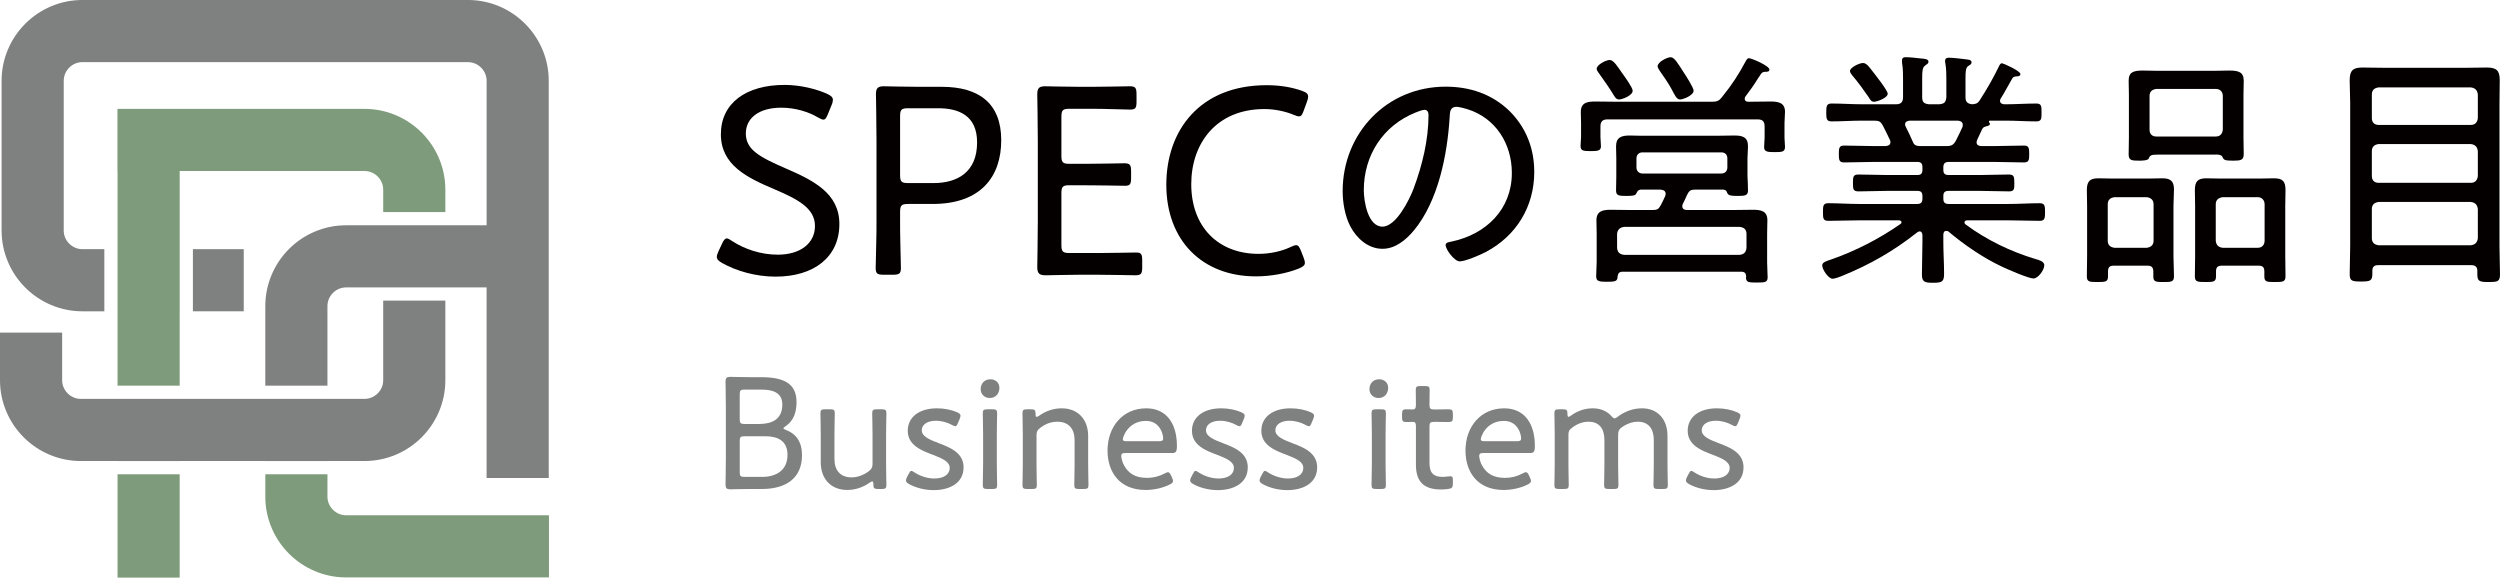
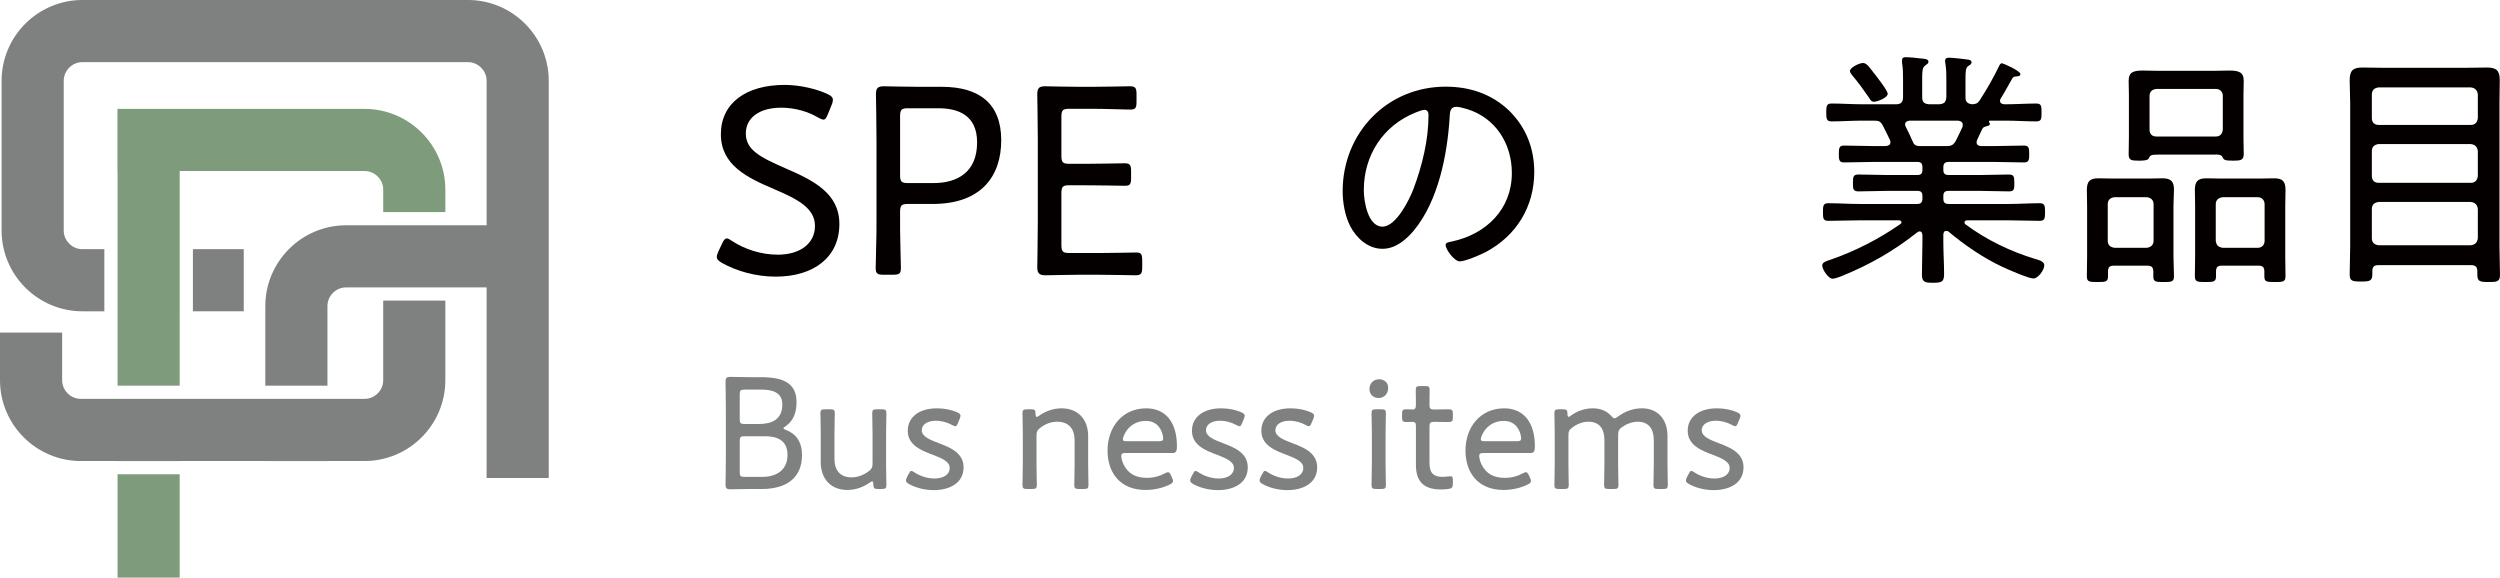
<svg xmlns="http://www.w3.org/2000/svg" id="_レイヤー_1" data-name="レイヤー 1" viewBox="0 0 387.278 89.472">
  <defs>
    <style>
      .cls-1 {
        fill: #7f8080;
      }

      .cls-1, .cls-2, .cls-3 {
        stroke-width: 0px;
      }

      .cls-2 {
        fill: #7e9c7b;
      }

      .cls-3 {
        fill: #040000;
      }
    </style>
  </defs>
  <g>
    <path class="cls-1" d="M116.343,75.75c-1.175,0-3.049.05-3.225.05-.55,0-.725-.175-.725-.725,0-.175.05-2.799.05-4.249v-7.473c0-1.475-.05-4.074-.05-4.249,0-.55.175-.725.725-.725.175,0,2.05.05,3.225.05h1.549c3.449,0,5.499.925,5.499,3.849,0,1.425-.35,2.849-1.725,3.774-.2.125-.3.225-.3.3,0,.075.125.15.375.25,1.575.575,2.5,1.85,2.5,3.899,0,3.574-2.475,5.249-6.199,5.249h-1.699ZM114.593,64.928c0,.625.125.75.75.75h2.274c1.95,0,3.574-.7,3.574-3.024,0-1.95-1.675-2.299-3.249-2.299h-2.6c-.625,0-.75.125-.75.75v3.824ZM114.593,73.126c0,.625.125.75.75.75h2.725c2.174,0,3.924-1.025,3.924-3.399,0-2.199-1.5-2.899-3.474-2.899h-3.174c-.625,0-.75.125-.75.75v4.799Z" />
    <path class="cls-1" d="M136.042,75.75c-.6,0-.75-.1-.75-.725,0-.325-.05-.45-.175-.45-.075,0-.2.05-.375.175-.975.7-2.175,1.149-3.5,1.149-2.524,0-4.099-1.725-4.099-4.274v-4.349c0-1.125-.05-2.924-.05-3.249,0-.525.15-.625.75-.625h.725c.6,0,.75.1.75.625,0,.325-.05,2.125-.05,3.249v3.824c0,1.75.899,2.85,2.649,2.85.875,0,1.799-.3,2.699-.975.425-.35.55-.575.55-1.149v-4.549c0-1.125-.05-2.924-.05-3.249,0-.525.15-.625.75-.625h.7c.6,0,.75.1.75.625,0,.325-.05,2.125-.05,3.249v4.599c0,1.125.05,2.924.05,3.249,0,.525-.15.625-.75.625h-.525Z" />
    <path class="cls-1" d="M149.267,72.401c0,2.449-2.174,3.524-4.624,3.524-1.424,0-2.799-.375-3.799-.925-.35-.2-.5-.35-.5-.575,0-.125.05-.3.15-.5l.25-.475c.2-.375.275-.5.425-.5.125,0,.3.1.525.25.8.525,1.95.925,3.049.925,1.375,0,2.375-.575,2.375-1.65,0-.975-1.2-1.475-2.549-2-1.825-.675-3.949-1.5-3.949-3.749,0-2.099,1.75-3.474,4.524-3.474,1.2,0,2.299.25,3.099.6.375.175.55.3.55.55,0,.125-.05.275-.125.475l-.25.6c-.15.375-.25.55-.425.55-.125,0-.3-.075-.525-.2-.675-.375-1.574-.65-2.499-.65-1.25,0-2.175.55-2.175,1.475,0,.975,1.25,1.475,2.7,2.024,1.774.675,3.774,1.5,3.774,3.724Z" />
-     <path class="cls-1" d="M154.818,60.054c0,.875-.525,1.6-1.5,1.6-.775,0-1.4-.55-1.4-1.375s.55-1.524,1.5-1.524c.8,0,1.399.524,1.399,1.299ZM152.994,75.75c-.6,0-.75-.1-.75-.625,0-.4.05-2.349.05-3.249v-4.574c0-1.15-.05-2.924-.05-3.274,0-.525.15-.625.75-.625h.725c.6,0,.75.1.75.625,0,.325-.05,2.1-.05,3.274v4.574c0,1.025.05,2.899.05,3.249,0,.525-.15.625-.75.625h-.725Z" />
    <path class="cls-1" d="M160.568,71.876c0,1.125.05,2.924.05,3.249,0,.525-.15.625-.75.625h-.725c-.6,0-.75-.1-.75-.625,0-.325.05-2.125.05-3.249v-4.574c0-1.15-.05-2.949-.05-3.274,0-.525.15-.625.75-.625h.55c.6,0,.725.1.725.725,0,.325.05.45.175.45.075,0,.2-.05.375-.175.975-.7,2.174-1.15,3.499-1.15,2.549,0,4.099,1.75,4.099,4.274v4.349c0,1.125.05,2.924.05,3.249,0,.525-.15.625-.75.625h-.7c-.6,0-.75-.1-.75-.625,0-.325.05-2.125.05-3.249v-3.699c0-1.75-.925-2.849-2.674-2.849-.875,0-1.774.275-2.649.95-.45.35-.575.575-.575,1.15v4.449Z" />
    <path class="cls-1" d="M181.566,74.001c.1.225.15.375.15.5,0,.225-.15.375-.5.55-1.075.55-2.474.85-3.749.85-4.099,0-5.898-2.849-5.898-6.099,0-3.699,2.349-6.548,5.999-6.548,3.074,0,4.749,2.274,4.749,5.824,0,.925-.175,1.1-.75,1.1h-7.223c-.475,0-.65.1-.65.45,0,.275.15.975.425,1.449.7,1.275,1.75,1.95,3.599,1.95.95,0,1.899-.25,2.674-.675.25-.125.4-.2.55-.2.175,0,.3.15.475.524l.15.325ZM180.192,67.902c0-.275-.125-.825-.3-1.175-.425-.925-1.2-1.524-2.375-1.524-1.424,0-2.474.675-3.124,1.7-.225.375-.45.899-.45,1.149,0,.225.175.3.575.3h5.024c.475,0,.65-.1.65-.45Z" />
    <path class="cls-1" d="M193.292,72.401c0,2.449-2.174,3.524-4.624,3.524-1.424,0-2.799-.375-3.799-.925-.35-.2-.5-.35-.5-.575,0-.125.05-.3.15-.5l.25-.475c.2-.375.275-.5.425-.5.125,0,.3.1.525.25.8.525,1.95.925,3.049.925,1.375,0,2.375-.575,2.375-1.65,0-.975-1.2-1.475-2.549-2-1.825-.675-3.949-1.5-3.949-3.749,0-2.099,1.75-3.474,4.524-3.474,1.2,0,2.299.25,3.099.6.375.175.55.3.55.55,0,.125-.05.275-.125.475l-.25.6c-.15.375-.25.55-.425.55-.125,0-.3-.075-.525-.2-.675-.375-1.574-.65-2.499-.65-1.25,0-2.175.55-2.175,1.475,0,.975,1.25,1.475,2.7,2.024,1.774.675,3.774,1.5,3.774,3.724Z" />
    <path class="cls-1" d="M204.042,72.401c0,2.449-2.174,3.524-4.624,3.524-1.424,0-2.799-.375-3.799-.925-.35-.2-.5-.35-.5-.575,0-.125.05-.3.15-.5l.25-.475c.2-.375.275-.5.425-.5.125,0,.3.1.525.25.8.525,1.95.925,3.049.925,1.375,0,2.375-.575,2.375-1.65,0-.975-1.2-1.475-2.549-2-1.825-.675-3.949-1.5-3.949-3.749,0-2.099,1.75-3.474,4.524-3.474,1.2,0,2.299.25,3.099.6.375.175.55.3.55.55,0,.125-.05.275-.125.475l-.25.6c-.15.375-.25.55-.425.55-.125,0-.3-.075-.525-.2-.675-.375-1.574-.65-2.499-.65-1.25,0-2.175.55-2.175,1.475,0,.975,1.25,1.475,2.7,2.024,1.774.675,3.774,1.5,3.774,3.724Z" />
    <path class="cls-1" d="M215.042,60.054c0,.875-.525,1.6-1.5,1.6-.775,0-1.4-.55-1.4-1.375s.55-1.524,1.5-1.524c.8,0,1.399.524,1.399,1.299ZM213.217,75.75c-.6,0-.75-.1-.75-.625,0-.4.05-2.349.05-3.249v-4.574c0-1.15-.05-2.924-.05-3.274,0-.525.15-.625.75-.625h.725c.6,0,.75.1.75.625,0,.325-.05,2.1-.05,3.274v4.574c0,1.025.05,2.899.05,3.249,0,.525-.15.625-.75.625h-.725Z" />
    <path class="cls-1" d="M225.066,74.9c0,.625-.15.774-.75.85-.35.05-.725.075-1.075.075-2.849,0-3.899-1.375-3.899-3.849v-6.023c0-.45-.175-.6-.475-.6-.425,0-.9.025-1.075.025-.475,0-.6-.175-.6-.75v-.475c0-.575.125-.75.6-.75.175,0,.625.025,1.075.025.3,0,.475-.125.475-.75,0-.95-.025-1.925-.025-2.25,0-.525.125-.625.725-.625h.7c.6,0,.725.1.725.625,0,.325-.025,1.3-.025,2.25,0,.625.125.75.75.75h.375c.55,0,1.55-.025,1.725-.025.65,0,.775.1.775.75v.475c0,.649-.125.75-.775.75-.2,0-1.175-.025-1.725-.025h-.375c-.625,0-.75.125-.75.75v5.624c0,1.625.7,2.149,2.074,2.149.375,0,.9-.1,1.175-.1.325,0,.375.15.375.65v.475Z" />
    <path class="cls-1" d="M237.016,74.001c.1.225.15.375.15.5,0,.225-.15.375-.5.55-1.075.55-2.474.85-3.749.85-4.099,0-5.898-2.849-5.898-6.099,0-3.699,2.349-6.548,5.999-6.548,3.074,0,4.749,2.274,4.749,5.824,0,.925-.175,1.1-.75,1.1h-7.223c-.475,0-.65.1-.65.45,0,.275.15.975.425,1.449.7,1.275,1.75,1.95,3.599,1.95.95,0,1.899-.25,2.674-.675.25-.125.4-.2.55-.2.175,0,.3.15.475.524l.15.325ZM235.641,67.902c0-.275-.125-.825-.3-1.175-.425-.925-1.2-1.524-2.375-1.524-1.424,0-2.474.675-3.124,1.7-.225.375-.45.899-.45,1.149,0,.225.175.3.575.3h5.024c.475,0,.65-.1.65-.45Z" />
    <path class="cls-1" d="M242.967,71.876c0,1.125.05,2.924.05,3.249,0,.525-.15.625-.75.625h-.725c-.6,0-.75-.1-.75-.625,0-.325.05-2.125.05-3.249v-4.574c0-1.15-.05-2.949-.05-3.274,0-.525.15-.625.75-.625h.575c.575,0,.7.125.7.7,0,.325.05.475.175.475.075,0,.2-.075.375-.2.95-.7,2.1-1.125,3.374-1.125,1.225,0,2.225.45,2.875,1.2.225.25.35.35.5.35.125,0,.275-.075.5-.25,1.05-.8,2.35-1.3,3.749-1.3,2.475,0,3.949,1.75,3.949,4.274v4.349c0,1.125.05,2.924.05,3.249,0,.525-.15.625-.75.625h-.725c-.6,0-.75-.1-.75-.625,0-.325.05-2.125.05-3.249v-3.699c0-1.75-.8-2.849-2.5-2.849-.725,0-1.5.225-2.324.775-.625.425-.7.675-.7,1.424v4.349c0,1.125.05,2.924.05,3.249,0,.525-.15.625-.75.625h-.725c-.6,0-.75-.1-.75-.625,0-.325.05-2.125.05-3.249v-3.699c0-1.75-.775-2.849-2.475-2.849-.8,0-1.674.275-2.524.925-.45.325-.575.55-.575,1.125v4.499Z" />
    <path class="cls-1" d="M270.09,72.401c0,2.449-2.174,3.524-4.624,3.524-1.424,0-2.799-.375-3.799-.925-.35-.2-.5-.35-.5-.575,0-.125.05-.3.15-.5l.25-.475c.2-.375.275-.5.425-.5.125,0,.3.1.525.25.8.525,1.95.925,3.049.925,1.375,0,2.375-.575,2.375-1.65,0-.975-1.2-1.475-2.549-2-1.825-.675-3.949-1.5-3.949-3.749,0-2.099,1.75-3.474,4.524-3.474,1.2,0,2.299.25,3.099.6.375.175.55.3.55.55,0,.125-.05.275-.125.475l-.25.6c-.15.375-.25.55-.425.55-.125,0-.3-.075-.525-.2-.675-.375-1.574-.65-2.499-.65-1.25,0-2.175.55-2.175,1.475,0,.975,1.25,1.475,2.7,2.024,1.774.675,3.774,1.5,3.774,3.724Z" />
  </g>
  <g>
    <g>
      <g>
        <path class="cls-2" d="M27.836,48.224h0v-9.626h-0v-12.105h28.64c.384,0,.757.076,1.108.225.346.147.658.358.927.627.271.271.483.583.629.928.149.35.224.723.224,1.108v3.47h9.626v-3.47c0-1.686-.333-3.325-.99-4.872-.632-1.486-1.534-2.822-2.681-3.97-1.148-1.147-2.484-2.049-3.97-2.681-1.547-.658-3.187-.991-4.873-.991H18.193v9.626h.016v12.105h-0v9.626h0v11.52h9.626v-11.52Z" />
-         <path class="cls-2" d="M53.613,79.821c-.385,0-.758-.076-1.108-.224-.345-.147-.657-.358-.928-.629-.269-.269-.48-.581-.627-.927-.149-.351-.224-.724-.224-1.108v-3.468h-9.626v3.468c0,1.685.333,3.324.991,4.872.632,1.488,1.535,2.825,2.682,3.972,1.148,1.147,2.483,2.049,3.969,2.68,1.548.657,3.187.991,4.872.991h31.426v-9.626h-31.426Z" />
        <rect class="cls-2" x="18.209" y="73.465" width="9.626" height="16.007" />
      </g>
      <g>
        <path class="cls-1" d="M12.76,38.598c-.385,0-.758-.076-1.108-.224-.345-.147-.658-.358-.927-.628-.271-.271-.483-.583-.629-.928-.149-.35-.224-.723-.224-1.109V12.514c0-.385.075-.758.224-1.108.147-.345.359-.657.627-.927.271-.271.584-.482.928-.629.35-.149.723-.224,1.109-.224h59.733c.385,0,.758.076,1.108.224.345.147.658.358.927.628.271.271.483.583.629.928.149.35.224.723.224,1.109v22.383h-6.391v-.001h-9.626v.001h-5.75c-1.685,0-3.324.333-4.872.991-1.486.631-2.821,1.533-3.969,2.68-1.147,1.147-2.05,2.483-2.682,3.971-.657,1.548-.991,3.187-.991,4.872v12.332h9.626v-12.332c0-.385.076-.757.224-1.108.147-.346.358-.657.627-.927.271-.271.583-.482.928-.629.35-.149.723-.224,1.108-.224h5.75v.001h9.626v-.001h6.391v29.52h9.626V12.514c0-1.686-.333-3.325-.991-4.873-.631-1.486-1.533-2.821-2.682-3.971-1.147-1.147-2.482-2.048-3.969-2.68-1.548-.657-3.187-.991-4.873-.991H12.76c-1.686,0-3.325.333-4.873.991-1.487.632-2.821,1.533-3.97,2.681-1.147,1.148-2.049,2.483-2.68,3.97-.657,1.547-.99,3.186-.99,4.872v23.196c0,1.686.334,3.325.991,4.873.631,1.486,1.533,2.822,2.682,3.971,1.147,1.147,2.482,2.048,3.969,2.68,1.548.657,3.187.991,4.873.991h3.402v-9.626h-3.402Z" />
        <rect class="cls-1" x="29.882" y="38.598" width="7.878" height="9.626" />
        <path class="cls-1" d="M50.725,71.417h5.75c1.687,0,3.326-.333,4.872-.991,1.487-.631,2.822-1.533,3.972-2.683,1.147-1.148,2.049-2.483,2.679-3.968.658-1.547.991-3.186.991-4.872v-12.332h-9.626v12.332c0,.385-.075.758-.224,1.108-.146.345-.358.657-.627.926-.271.27-.583.482-.929.629-.35.149-.723.224-1.107.224h-5.75v-0h-9.626v0h-13.263v-0h-9.626v0h-5.695c-.385,0-.758-.076-1.108-.224-.345-.147-.657-.358-.927-.628-.27-.27-.481-.582-.629-.928-.149-.351-.224-.724-.224-1.108v-7.381H0v7.381c0,1.685.333,3.324.991,4.872.632,1.488,1.534,2.823,2.681,3.97,1.147,1.148,2.483,2.05,3.971,2.682,1.548.657,3.187.991,4.872.991h5.695v.002h9.626v-.002h13.263v.002h9.626v-.002Z" />
      </g>
    </g>
    <g>
      <path class="cls-3" d="M130.028,34.705c0,5.125-3.948,8.149-9.872,8.149-3.108,0-6.091-.882-8.275-2.101-.588-.336-.84-.588-.84-.966,0-.21.084-.462.252-.84l.546-1.176c.252-.546.462-.84.757-.84.21,0,.462.168.84.42,1.933,1.26,4.453,2.1,7.058,2.1,3.444,0,5.755-1.722,5.755-4.453,0-2.772-2.73-4.159-6.26-5.671-4.158-1.765-8.317-3.697-8.317-8.528,0-4.831,3.907-7.645,9.872-7.645,2.437,0,4.915.63,6.595,1.386.631.294.883.546.883.924,0,.21-.042.462-.21.84l-.547,1.344c-.252.63-.42.882-.714.882-.168,0-.462-.126-.84-.336-1.387-.84-3.486-1.512-5.671-1.512-3.571,0-5.503,1.681-5.503,3.991,0,2.521,2.142,3.655,6.091,5.377,4.369,1.891,8.401,3.865,8.401,8.654Z" />
      <path class="cls-3" d="M136.913,42.56c-1.008,0-1.26-.168-1.26-1.05,0-.336.042-2.017.084-3.739.042-1.26.042-2.604.042-3.613v-12.392c0-2.479-.084-6.889-.084-7.183,0-.924.294-1.218,1.218-1.218.294,0,3.444.084,5.419.084h3.57c5.756,0,9.2,2.562,9.2,8.275,0,5.587-3.108,9.872-10.628,9.872h-3.781c-1.05,0-1.26.21-1.26,1.26v1.302c0,1.008,0,2.353.042,3.613.042,1.722.084,3.402.084,3.739,0,.882-.252,1.05-1.26,1.05h-1.387ZM139.433,27.101c0,1.05.21,1.26,1.26,1.26h3.907c3.654,0,6.763-1.638,6.763-6.301,0-4.243-2.94-5.293-6.049-5.293h-4.621c-1.05,0-1.26.21-1.26,1.26v9.074Z" />
      <path class="cls-3" d="M170.01,39.2c2.016,0,5.25-.084,6.007-.084.756,0,.924.252.924,1.218v1.05c0,1.008-.168,1.26-1.05,1.26-.673,0-3.865-.084-5.881-.084h-2.688c-1.681,0-4.663.084-5.251.084-.883,0-1.387-.126-1.387-1.218,0-.294.084-4.705.084-7.142v-12.56c0-2.479-.084-6.847-.084-7.141,0-.924.294-1.218,1.219-1.218.294,0,3.444.084,5.419.084h1.806c2.101,0,5.335-.084,5.881-.084.883,0,1.051.252,1.051,1.26v1.134c0,1.008-.168,1.218-1.051,1.218-.546,0-3.864-.126-5.881-.126h-3.444c-1.05,0-1.261.21-1.261,1.26v6.007c0,1.05.211,1.26,1.261,1.26h2.604c1.975,0,5.335-.084,5.881-.084.882,0,1.05.252,1.05,1.26v1.008c0,.966-.168,1.218-.924,1.218-.84,0-3.57-.084-8.611-.084-1.05,0-1.261.21-1.261,1.26v7.981c0,1.05.211,1.26,1.261,1.26h4.327Z" />
-       <path class="cls-3" d="M202.141,40.712c0,.378-.252.588-.924.882-1.891.756-4.285,1.218-6.68,1.218-8.275,0-13.862-5.545-13.862-14.199,0-8.401,5.167-15.416,15.543-15.416,2.017,0,3.864.294,5.503.882.672.252.924.462.924.882,0,.21-.042.42-.168.756l-.504,1.386c-.252.672-.378.924-.756.924-.168,0-.462-.084-.841-.252-1.302-.546-2.982-.882-4.494-.882-7.52,0-11.343,5.377-11.343,11.636,0,6.637,4.201,10.796,10.418,10.796,1.849,0,3.613-.42,4.957-1.05.42-.21.672-.294.883-.294.336,0,.504.294.756.924l.378.966c.126.336.21.63.21.84Z" />
      <path class="cls-3" d="M233.851,17.207c2.574,2.574,3.822,5.811,3.822,9.438,0,5.343-2.769,9.906-7.527,12.402-.818.429-3.159,1.443-4.017,1.443-.819,0-2.185-1.833-2.185-2.535,0-.429.624-.468.976-.546,5.304-1.131,9.282-4.992,9.282-10.608,0-4.524-2.496-8.541-6.942-9.906-.352-.117-1.287-.351-1.639-.351-1.014,0-1.014.858-1.053,1.599-.351,5.772-1.755,12.987-5.538,17.551-1.209,1.443-2.847,2.847-4.875,2.847-2.224,0-4.018-1.638-4.992-3.51-.819-1.599-1.17-3.666-1.17-5.421,0-9.009,6.864-16.186,15.951-16.186,3.744,0,7.177,1.131,9.906,3.783ZM219.265,17.441c-5.031,2.028-7.996,6.63-7.996,12.013,0,1.716.624,5.655,2.887,5.655,2.105,0,4.134-4.095,4.797-5.812,1.404-3.744,2.34-7.683,2.34-11.505,0-.429-.194-.78-.624-.78-.351,0-1.092.312-1.403.429Z" />
-       <path class="cls-3" d="M274.216,15.725c1.17,0,2.301.117,2.301,1.599,0,.585-.077,1.131-.077,1.716v2.301c0,.39.077.975.077,1.404,0,.78-.429.819-1.599.819-1.092,0-1.638-.039-1.638-.78,0-.468.077-.936.077-1.443v-1.755c0-.78-.312-1.092-1.092-1.092h-23.245c-.74,0-1.092.312-1.092,1.092v1.638c0,.39.078,1.014.078,1.443,0,.702-.546.741-1.599.741-1.209,0-1.561-.078-1.561-.819,0-.468.078-.936.078-1.404v-2.145c0-.663-.039-1.17-.039-1.677,0-1.482,1.014-1.638,2.224-1.638,1.248,0,2.457.039,3.705.039h14.274c.818,0,1.17-.078,1.677-.741,1.521-1.872,2.535-3.432,3.666-5.538.117-.195.234-.468.507-.468.391,0,3.159,1.17,3.159,1.755,0,.351-.312.351-.624.351-.272,0-.507.078-.663.312-.896,1.287-.74,1.287-2.418,3.51-.078.156-.117.195-.117.351,0,.351.273.468.547.468,1.131,0,2.262-.039,3.393-.039ZM260.605,31.95c0,.429.351.585.702.585h6.942c1.092,0,2.223-.039,3.314-.039,1.17,0,2.224.156,2.224,1.599,0,.702-.039,1.404-.039,2.145v4.407c0,.507.078,1.95.078,2.301,0,.78-.391.819-1.678.819-1.17,0-1.677,0-1.677-.78,0-.039.039-.078.039-.117-.039-.546-.234-.78-.78-.78h-18.369c-.507,0-.702.234-.78.741,0,.741-.351.819-1.677.819-1.209,0-1.639-.078-1.639-.858,0-.234.078-1.872.078-2.262v-4.29c0-.702-.039-1.404-.039-2.106,0-1.443.976-1.638,2.224-1.638,1.092,0,2.223.039,3.314.039h3.12c.741,0,.976-.117,1.326-.78.234-.468.468-.897.663-1.365.039-.156.078-.234.078-.351,0-.507-.39-.624-.78-.663h-3.12c-.351.039-.468.234-.624.546-.155.351-.39.429-1.521.429-1.209,0-1.639-.039-1.639-.858,0-.741.039-1.482.039-2.223v-2.73c0-.624-.039-1.248-.039-1.872,0-1.443.897-1.677,2.146-1.677.546,0,1.17.039,1.794.039h11.622c.937,0,1.833-.039,2.77-.039,1.248,0,2.106.234,2.106,1.677,0,.624-.078,1.248-.078,1.872v2.73c.039.429.078,1.989.078,2.223,0,.819-.469.858-1.639.858-1.092,0-1.365-.078-1.56-.429-.117-.312-.195-.507-.585-.546h-4.407c-.741,0-.937.195-1.248.819-.195.468-.43.936-.663,1.404-.039.117-.078.234-.078.351ZM250.816,15.413c-.391,0-.585-.273-.78-.585-.702-1.17-1.521-2.34-2.34-3.471-.117-.195-.352-.429-.352-.702,0-.624,1.443-1.365,2.028-1.365s1.209,1.014,1.911,2.028c.351.468,1.638,2.262,1.638,2.73,0,.78-1.677,1.365-2.105,1.365ZM269.498,39.477c.663-.078.975-.39,1.053-1.053v-2.184c0-.702-.39-1.014-1.053-1.092h-17.902c-.624.078-1.014.39-1.092,1.053v2.223c.078.663.39.975,1.092,1.053h17.902ZM253.506,25.944c0,.546.391.936.937.936h12.207c.585,0,.937-.39.937-.936v-1.404c0-.585-.352-.937-.937-.937h-12.207c-.546,0-.937.351-.937.937v1.404ZM260.253,15.413c-.546,0-.818-.702-1.325-1.638-.43-.819-1.248-1.989-1.795-2.769-.116-.195-.351-.507-.351-.741,0-.663,1.482-1.404,2.028-1.404.585,0,1.17,1.053,2.028,2.379.312.468,1.521,2.34,1.521,2.808,0,.741-1.638,1.365-2.106,1.365Z" />
      <path class="cls-3" d="M310.135,9.797c.156,0,2.847,1.17,2.847,1.677,0,.312-.351.351-.507.351-.351.039-.585.039-.741.312-.585.975-1.17,2.145-1.794,3.12-.078.117-.116.234-.116.351,0,.39.312.507.624.546h.272c1.561,0,3.159-.117,4.72-.117.818,0,.818.429.818,1.404,0,.936,0,1.365-.818,1.365-1.561,0-3.159-.117-4.72-.117h-2.496c-.078.039-.117.039-.117.156,0,.039.039.078.039.117.078.078.117.156.117.234,0,.234-.312.312-.507.351-.352.117-.507.117-.702.468-.273.546-.507,1.131-.78,1.677-.039.117-.078.234-.078.351,0,.429.312.546.663.585h2.106c1.521,0,3.042-.078,4.603-.078.779,0,.779.507.779,1.326,0,.78,0,1.287-.779,1.287-1.521,0-3.082-.078-4.603-.078h-7.099c-.585,0-.818.273-.818.819v.429c0,.546.233.78.818.78h4.875c1.482,0,2.965-.078,4.446-.078.819,0,.858.351.858,1.326,0,.897,0,1.287-.819,1.287-1.521,0-3.003-.078-4.485-.078h-4.875c-.585,0-.818.234-.818.78v.429c0,.585.233.819.818.819h9.321c1.6,0,3.198-.117,4.798-.117.779,0,.818.429.818,1.365s-.039,1.365-.818,1.365c-1.6,0-3.198-.078-4.798-.078h-6.435c-.195,0-.43.078-.43.312,0,.156.078.234.156.312,3.276,2.418,6.981,4.212,10.882,5.382.429.117,1.326.351,1.326.936,0,.78-.976,2.067-1.678,2.067-.741,0-3.978-1.404-4.797-1.794-2.925-1.365-5.851-3.354-8.347-5.46-.078-.078-.233-.117-.351-.117-.352,0-.429.234-.468.546v1.17c0,1.638.116,3.276.116,4.914,0,1.248-.312,1.404-1.716,1.404-1.287,0-1.716-.117-1.716-1.287,0-1.677.078-3.354.078-5.031v-1.092c-.039-.273-.117-.546-.43-.546-.155,0-.272.078-.39.156-3.705,2.925-7.332,4.992-11.739,6.786-.312.117-1.014.39-1.365.39-.624,0-1.599-1.404-1.599-2.067,0-.507.663-.663,1.326-.897,3.744-1.287,7.526-3.237,10.764-5.499.117-.078.195-.156.195-.273,0-.234-.234-.312-.429-.312h-6.124c-1.599,0-3.197.078-4.797.078-.819,0-.819-.429-.819-1.365,0-.897,0-1.365.819-1.365,1.6,0,3.198.117,4.797.117h9.01c.546,0,.78-.273.78-.819v-.429c0-.546-.234-.78-.78-.78h-4.68c-1.482,0-2.965.078-4.446.078-.819,0-.858-.351-.858-1.287,0-.975.039-1.326.858-1.326,1.481,0,2.964.078,4.446.078h4.68c.546,0,.78-.234.78-.78v-.429c0-.585-.234-.819-.78-.819h-6.786c-1.521,0-3.081.078-4.603.078-.779,0-.779-.507-.779-1.287,0-.819,0-1.326.779-1.326,1.521,0,3.081.078,4.603.078h1.872c.39-.039.741-.156.741-.624,0-.117-.039-.234-.078-.312-.352-.741-.702-1.482-1.092-2.223-.391-.702-.624-.78-1.443-.78h-1.794c-1.561,0-3.12.117-4.72.117-.779,0-.818-.429-.818-1.365,0-.975.039-1.404.818-1.404,1.6,0,3.159.117,4.72.117h5.265c.78,0,1.093-.351,1.093-1.092v-2.769c0-.819,0-1.638-.156-2.574v-.351c0-.429.233-.507.585-.507.663,0,1.638.117,2.301.195.546.039,1.209.078,1.209.507,0,.273-.194.351-.507.585-.429.312-.468.819-.468,1.989v2.925c0,.78.312,1.014,1.053,1.092h1.6c.779-.078,1.014-.312,1.092-1.092v-2.574c0-.897,0-1.794-.156-2.691-.039-.117-.039-.234-.039-.351,0-.429.273-.507.624-.507.507,0,2.224.195,2.77.273.312.039.702.078.702.468,0,.234-.195.351-.508.546-.39.273-.429.78-.429,1.989v2.847c0,.741.312,1.014,1.053,1.092.547-.039.819-.117,1.132-.585,1.131-1.755,2.145-3.51,3.042-5.382.078-.156.194-.39.429-.39ZM290.323,15.764c-.43,0-.585-.273-.897-.78-.78-1.131-1.599-2.262-2.496-3.315-.117-.156-.351-.429-.351-.663,0-.546,1.442-1.248,2.028-1.248.585,0,1.092.819,1.442,1.248.43.546,2.379,3.003,2.379,3.51,0,.663-1.677,1.248-2.105,1.248ZM301.516,22.629c.78,0,1.092-.156,1.481-.858.352-.702.702-1.404,1.015-2.106.039-.117.039-.195.039-.351,0-.429-.352-.585-.741-.624h-7.488c-.351.039-.702.156-.702.585,0,.156.039.234.117.39.351.702.702,1.404,1.014,2.145.195.546.43.819,1.209.819h4.057Z" />
      <path class="cls-3" d="M333.574,42.051c0-.624-.273-.897-.897-.897h-5.226c-.624,0-.897.234-.897.897v.741c0,.858-.351.897-1.638.897s-1.639-.039-1.639-.897c0-1.014.039-2.067.039-3.081v-7.8c0-.819-.039-1.638-.039-2.457,0-1.326.43-1.833,1.756-1.833.74,0,1.521.039,2.262.039h5.46c.741,0,1.482-.039,2.224-.039,1.248,0,1.794.429,1.794,1.716,0,.858-.078,1.716-.078,2.574v7.8c0,1.014.078,2.028.078,3.081,0,.858-.391.897-1.6.897-1.092,0-1.599,0-1.599-.819v-.819ZM332.56,38.385c.624-.078,1.053-.429,1.053-1.092v-5.655c0-.663-.429-1.014-1.053-1.092h-4.992c-.663.078-1.054.429-1.054,1.092v5.655c0,.663.391,1.014,1.054,1.092h4.992ZM334.237,23.954c-.937,0-1.17.078-1.365.585-.117.351-1.17.351-1.482.351-1.17,0-1.638-.039-1.638-.975,0-.858.039-1.716.039-2.574v-6.708c0-.702-.039-1.404-.039-2.106,0-1.365.741-1.599,2.224-1.599.585,0,1.325.039,2.145.039h9.049c.818,0,1.56-.039,2.145-.039,1.482,0,2.263.234,2.263,1.599,0,.702-.039,1.404-.039,2.106v6.708c0,.858.039,1.677.039,2.535,0,.936-.469,1.014-1.639,1.014-1.326,0-1.443-.117-1.638-.546-.156-.429-.897-.429-1.248-.39h-8.814ZM332.989,20.094c0,.663.39,1.053,1.053,1.053h9.204c.663,0,1.015-.39,1.093-1.053v-5.227c0-.663-.43-1.092-1.093-1.092h-9.204c-.663.078-1.053.429-1.053,1.092v5.227ZM350.773,42.051c0-.663-.272-.897-.896-.897h-5.694c-.624,0-.897.234-.897.897v.741c0,.858-.351.897-1.638.897-1.248,0-1.638-.039-1.638-.897,0-1.014.039-2.067.039-3.081v-7.8c0-.819-.039-1.638-.039-2.457,0-1.326.429-1.833,1.755-1.833.78,0,1.521.039,2.262.039h6.007c.74,0,1.481-.039,2.223-.039,1.365,0,1.794.468,1.794,1.833,0,.819-.039,1.638-.039,2.457v7.8c0,1.014.039,2.067.039,3.081,0,.858-.39.897-1.638.897-1.326,0-1.639-.039-1.639-.897v-.741ZM349.759,38.385c.624,0,1.053-.429,1.053-1.092v-5.655c0-.624-.429-1.092-1.053-1.092h-5.421c-.663.078-1.093.429-1.093,1.092v5.655c.078.663.391,1.014,1.093,1.092h5.421Z" />
      <path class="cls-3" d="M383.767,41.973c0-.624-.312-.897-.936-.897h-14.431c-.624,0-.897.273-.897.897v.468c0,1.092-.39,1.17-1.755,1.17s-1.755-.078-1.755-1.131c0-1.482.078-2.925.078-4.407V15.998c0-1.17-.078-2.379-.078-3.549,0-1.482.468-1.989,1.95-1.989,1.053,0,2.067.039,3.12.039h13.144c1.014,0,2.028-.039,3.042-.039,1.482,0,1.989.468,1.989,1.95,0,1.209-.039,2.379-.039,3.588v22.153c0,1.482.078,2.925.078,4.407,0,1.092-.468,1.131-1.755,1.131-1.365,0-1.756-.078-1.756-1.17v-.546ZM382.753,19.352c.663,0,1.014-.39,1.092-1.053v-3.667c-.078-.663-.429-1.014-1.092-1.092h-14.274c-.663.078-1.053.429-1.053,1.092v3.667c0,.663.39,1.053,1.053,1.053h14.274ZM367.426,27.27c0,.663.39,1.053,1.053,1.053h14.274c.663,0,1.014-.39,1.092-1.053v-3.861c-.078-.663-.429-1.014-1.092-1.092h-14.274c-.663.078-1.053.429-1.053,1.092v3.861ZM367.426,36.903c0,.663.39,1.014,1.053,1.092h14.274c.663-.078,1.014-.429,1.092-1.092v-4.524c-.078-.663-.429-1.014-1.092-1.092h-14.274c-.663.078-1.053.429-1.053,1.092v4.524Z" />
    </g>
  </g>
</svg>